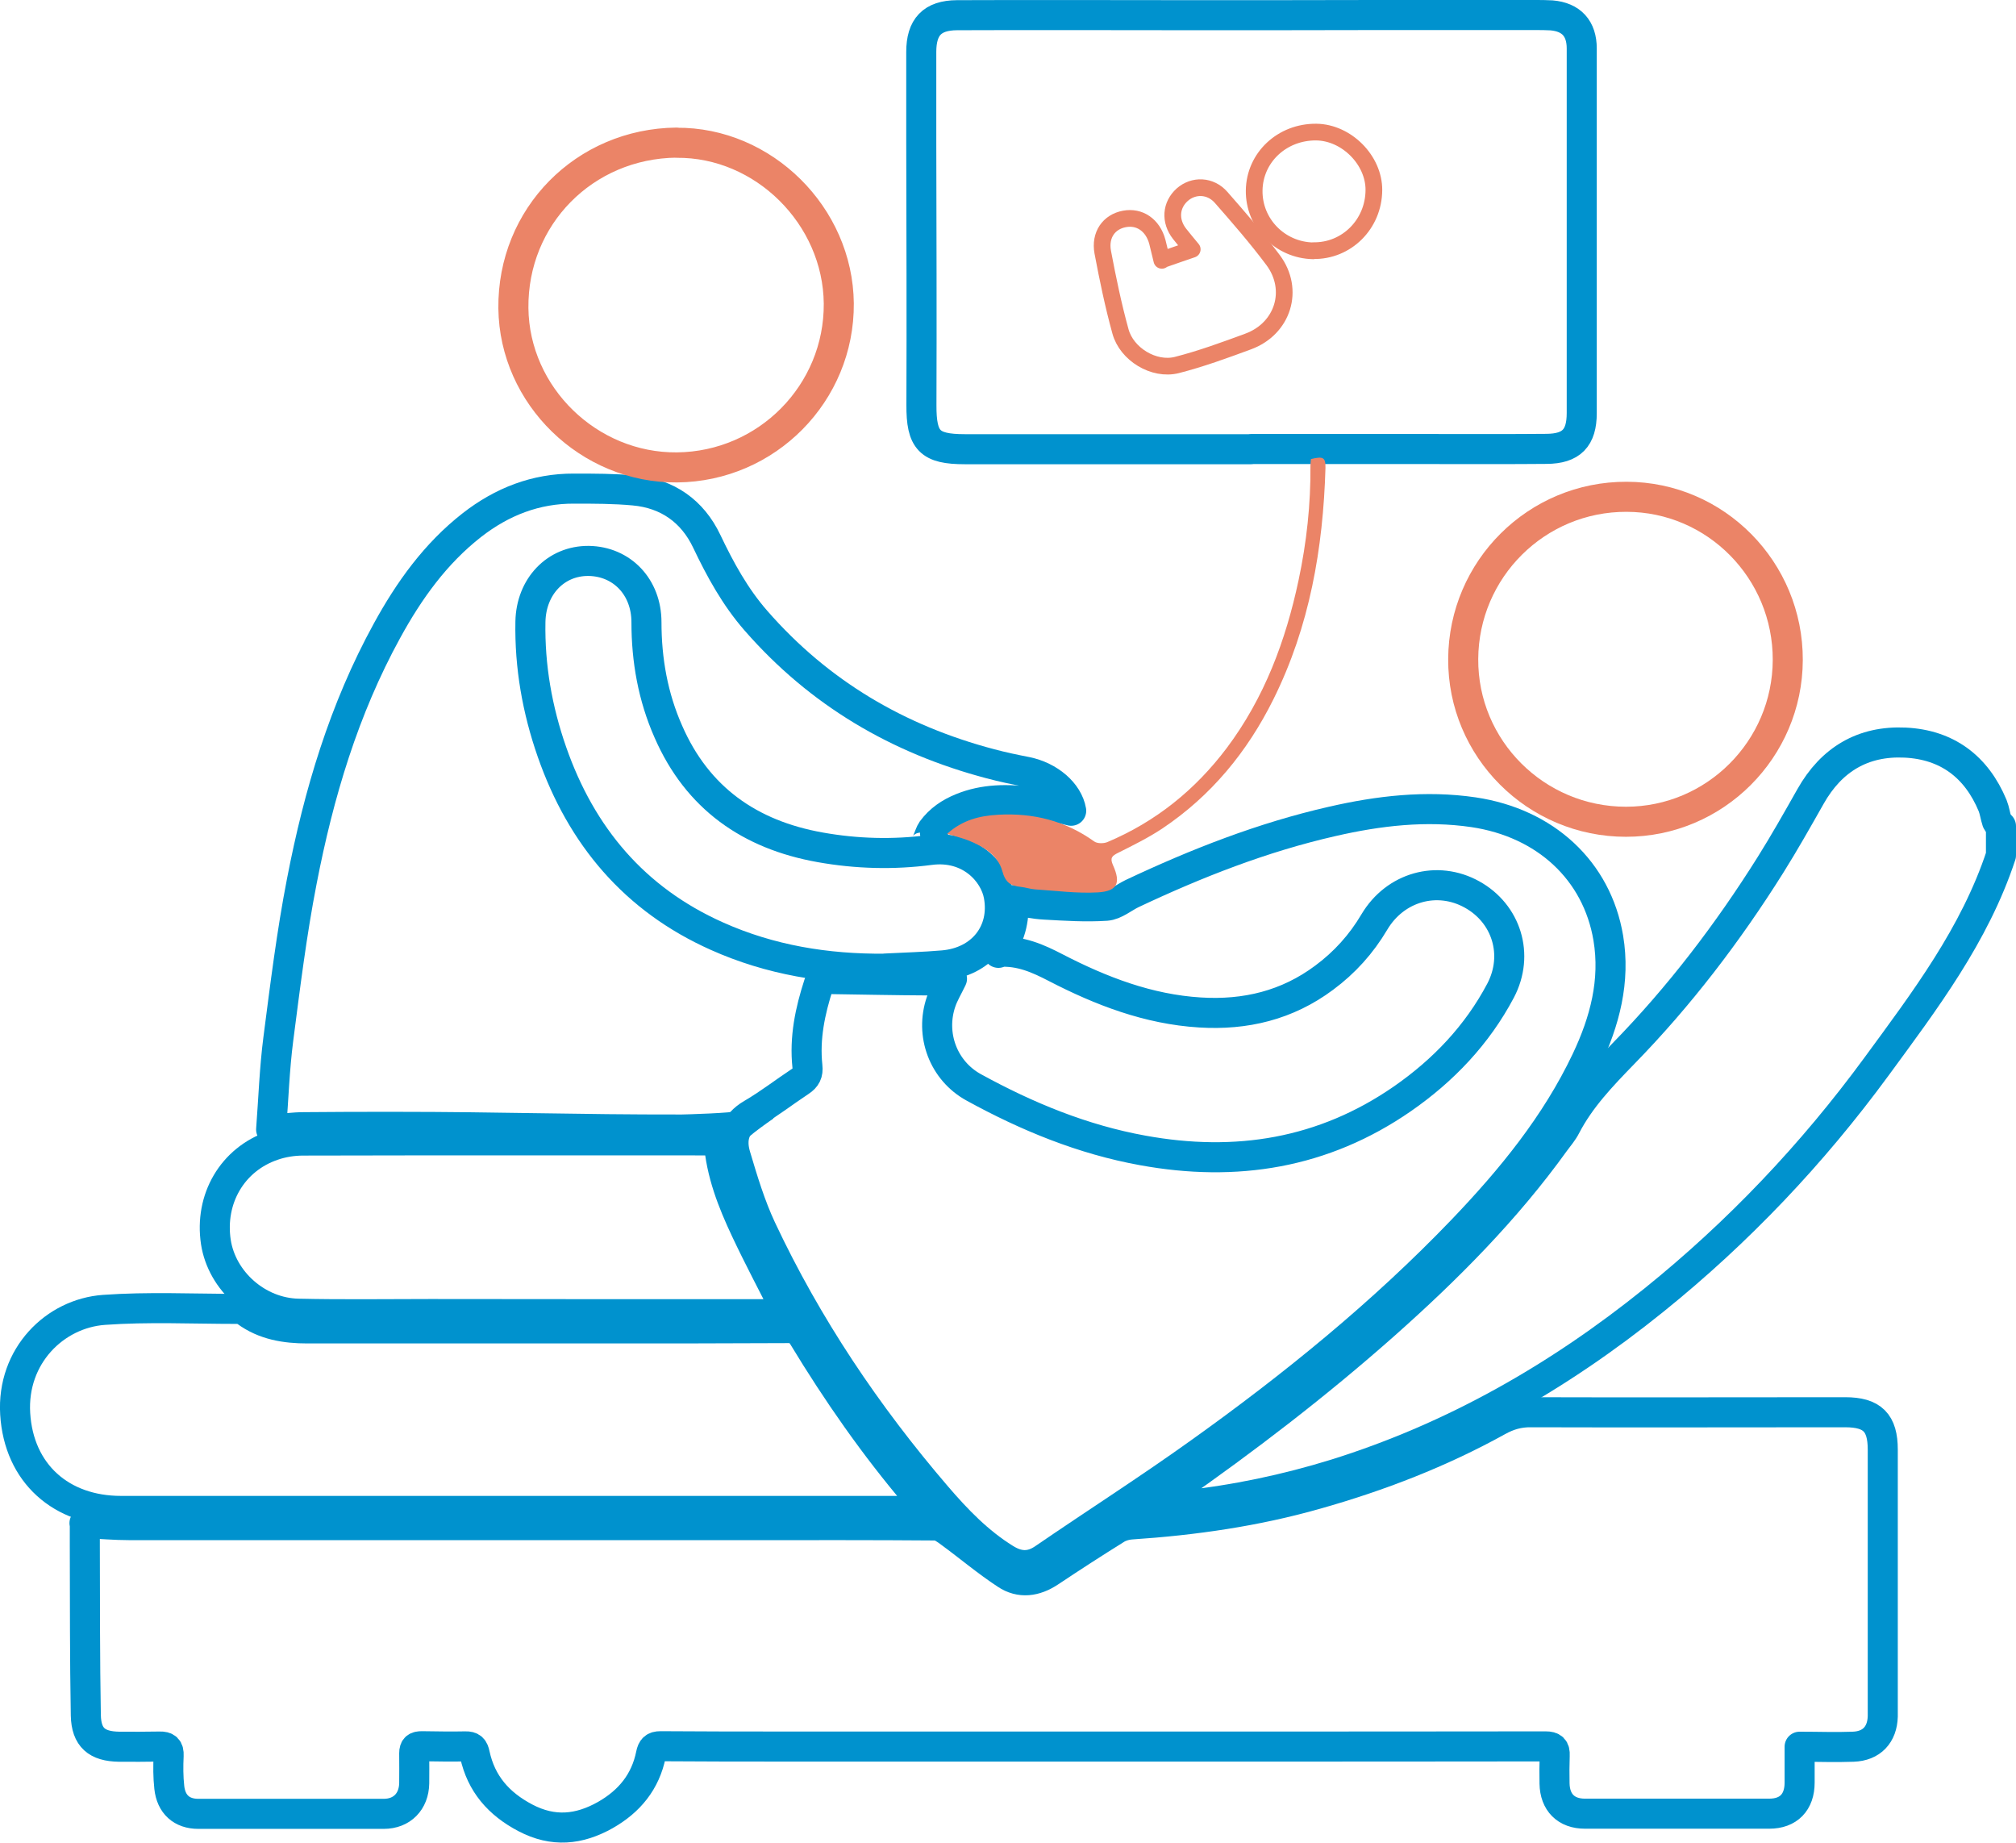
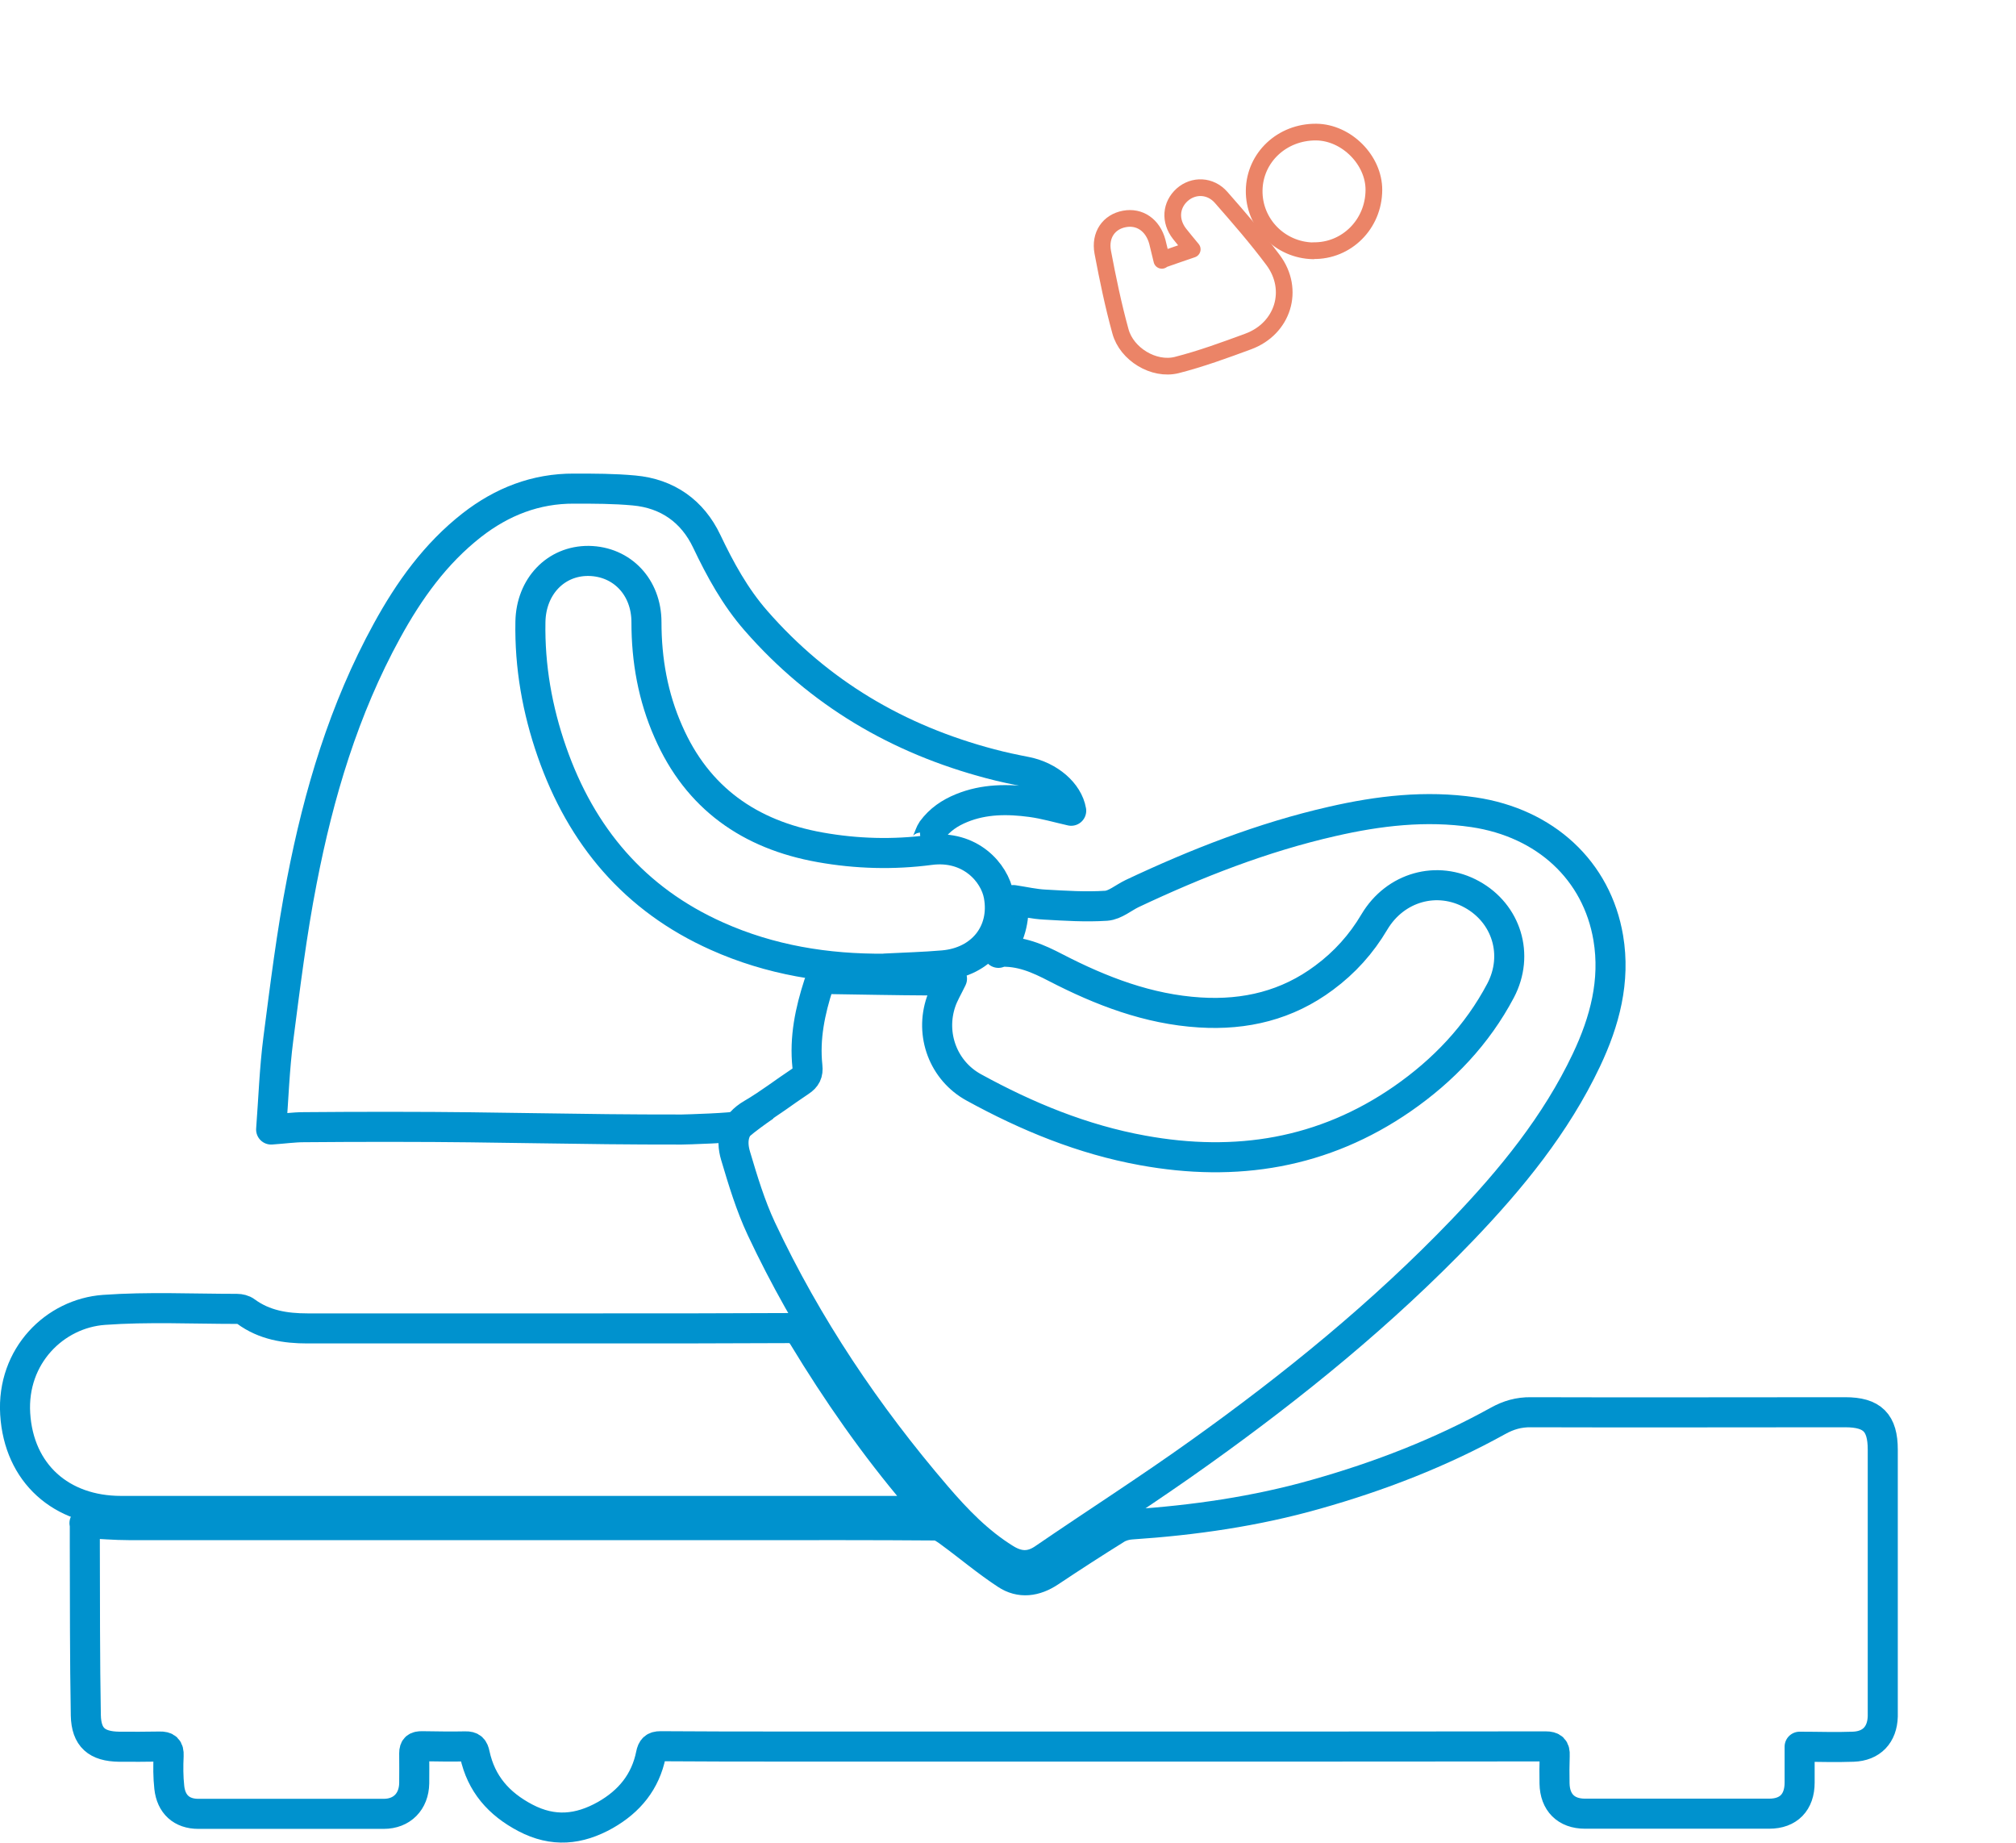
<svg xmlns="http://www.w3.org/2000/svg" id="Layer_2" data-name="Layer 2" viewBox="0 0 120.75 110.35">
  <defs>
    <style>
      .cls-1, .cls-2, .cls-3 {
        fill: none;
        stroke-linejoin: round;
      }

      .cls-1, .cls-3 {
        stroke: #eb8467;
      }

      .cls-4 {
        fill: #eb8467;
      }

      .cls-2 {
        stroke: #0092ce;
      }

      .cls-2, .cls-3 {
        stroke-width: 1.8px;
      }
    </style>
  </defs>
  <g id="Layer_1-2" data-name="Layer 1">
    <g>
-       <path class="cls-2" d="m119.85,51.22c-1.57,4.76-4.56,8.7-7.47,12.67-3.83,5.22-8.26,9.89-13.31,13.96-5.73,4.62-12.03,8.22-19.08,10.42-2.98.92-6.02,1.56-9.13,1.89-.66.07-1.32.15-1.98.22-.02-.05-.03-.11-.05-.16.45-.31.89-.63,1.34-.94,4.43-3.09,8.72-6.38,12.76-9.96,3.74-3.32,7.26-6.85,10.2-10.94.23-.31.49-.61.66-.95.87-1.67,2.15-3,3.45-4.34,3.35-3.43,6.25-7.23,8.8-11.29.84-1.34,1.62-2.72,2.4-4.1,1.25-2.22,3.14-3.35,5.67-3.23,2.51.12,4.27,1.44,5.24,3.77.12.3.16.64.26.94.04.11.16.19.24.29v1.74Z" />
      <path class="cls-2" d="m5.06,91.21c.93.04,1.81.12,2.7.12,12.37,0,24.75,0,37.12,0,3.72,0,7.44-.01,11.15.02.3,0,.62.24.89.44,1.12.82,2.18,1.72,3.34,2.48.84.56,1.75.44,2.62-.14,1.32-.88,2.65-1.74,4-2.58.25-.15.57-.24.87-.26,3.75-.25,7.46-.78,11.08-1.81,3.79-1.07,7.44-2.48,10.89-4.39.63-.35,1.25-.53,1.98-.52,6.27.02,12.55,0,18.82,0,1.63,0,2.25.63,2.25,2.24,0,5.03,0,10.07,0,15.1,0,.29,0,.58,0,.87-.03,1.1-.67,1.78-1.77,1.82-1.04.04-2.08,0-3.21,0,0,.73,0,1.44,0,2.15,0,1.17-.66,1.86-1.82,1.86-3.68,0-7.36,0-11.04,0-1.13,0-1.8-.68-1.82-1.81-.01-.56-.01-1.12.01-1.68.02-.4-.12-.54-.54-.54-6.66.01-13.32.01-19.98.01-8.44,0-16.88,0-25.32,0-2.57,0-5.15,0-7.72-.02-.37,0-.5.14-.57.49-.33,1.64-1.29,2.81-2.73,3.63-1.58.89-3.13,1.04-4.79.17-1.6-.84-2.65-2.04-3.03-3.8-.07-.35-.19-.49-.56-.48-.87.02-1.74,0-2.61-.01-.32,0-.46.08-.46.42.01.6,0,1.2,0,1.8-.02,1.09-.73,1.83-1.83,1.83-3.7,0-7.4,0-11.1,0-1,0-1.63-.57-1.74-1.58-.07-.63-.07-1.28-.04-1.91.02-.42-.14-.55-.53-.54-.81.01-1.63.02-2.44.01-1.33-.02-1.96-.55-1.99-1.88-.06-3.39-.05-6.77-.06-10.16,0-.44,0-.88,0-1.35Z" />
      <path class="cls-2" d="m59.8,57.06c.7-.93.97-1.95.9-3.16.66.1,1.26.24,1.87.27,1.23.07,2.47.15,3.69.07.53-.04,1.03-.48,1.55-.73,3.86-1.82,7.81-3.37,11.98-4.32,2.79-.64,5.61-.97,8.47-.55,4.3.64,7.39,3.49,8.07,7.53.43,2.57-.21,4.99-1.31,7.31-1.83,3.86-4.5,7.12-7.43,10.18-4.78,4.98-10.11,9.31-15.71,13.31-3.07,2.2-6.25,4.23-9.36,6.36-.81.56-1.55.49-2.32.01-1.6-.99-2.89-2.33-4.1-3.74-4.19-4.88-7.76-10.19-10.5-16.02-.65-1.39-1.1-2.88-1.54-4.36-.31-1.03-.07-1.91.98-2.52,1-.58,1.92-1.3,2.89-1.94.35-.23.48-.48.43-.91-.18-1.69.16-3.31.68-4.91.13-.41.41-.32.7-.31,1.95.03,3.91.07,5.86.08.45,0,.9-.06,1.42-.1-.25.52-.5.93-.65,1.37-.68,1.97.13,4.14,1.96,5.14,3.19,1.75,6.52,3.12,10.11,3.77,5.59,1.02,10.82.19,15.56-3.09,2.45-1.7,4.48-3.83,5.88-6.48,1.13-2.15.35-4.62-1.72-5.76-2.08-1.15-4.59-.45-5.84,1.65-.78,1.32-1.78,2.43-3.01,3.34-2.21,1.65-4.72,2.25-7.44,2.08-3.09-.19-5.92-1.28-8.63-2.68-1.06-.55-2.12-1.03-3.42-.95Z" />
-       <path class="cls-2" d="m74.93,26.9c-5.71,0-11.42,0-17.14,0-2.12,0-2.61-.52-2.6-2.65.02-5.25,0-10.49-.01-15.74,0-1.8,0-3.6,0-5.4,0-1.49.65-2.19,2.14-2.2,4.74-.02,9.49,0,14.23,0,3.56,0,7.13,0,10.69-.01,3.23,0,6.47,0,9.7,0,.33,0,.66,0,.99.02,1.19.1,1.81.79,1.81,1.98,0,7.28,0,14.56,0,21.84,0,1.49-.62,2.13-2.11,2.14-2.21.02-4.41.01-6.62.01-3.7,0-7.4,0-11.09,0Z" />
      <path class="cls-2" d="m45.81,66.24c-.54.38-1.06.75-1.57,1.18-.16.13-3.21.22-3.41.22-6.35.01-10.8-.16-17.16-.16-1.82,0-3.64,0-5.46.02-.61,0-1.23.09-1.97.14.14-1.84.2-3.64.43-5.42.41-3.16.8-6.34,1.41-9.46,1.01-5.22,2.52-10.29,5.1-14.99,1.32-2.41,2.9-4.62,5.09-6.33,1.8-1.4,3.82-2.19,6.11-2.18,1.2,0,2.4,0,3.59.11,2.01.18,3.51,1.25,4.36,3.04.81,1.7,1.7,3.33,2.95,4.76,3.79,4.34,8.51,7.11,14.05,8.57.71.19,1.43.34,2.15.48,1.37.28,2.49,1.24,2.68,2.33-.8-.18-1.58-.41-2.39-.52-1.41-.19-2.82-.19-4.17.36-.71.29-1.31.69-1.78,1.33-.18.25-.31,1-.64,1.03" />
      <path class="cls-2" d="m55.62,90.42c-.29.03-.45.06-.61.06-15.92,0-31.84,0-47.76,0-3.59,0-6.12-2.25-6.34-5.81-.21-3.48,2.38-6.02,5.32-6.23,2.64-.19,5.3-.06,7.96-.06.18,0,.4.05.54.16,1.1.81,2.37,1.01,3.68,1.01,5.89,0,11.77,0,17.66,0,3.72,0,7.44,0,11.16-.02.42,0,.66.16.88.51,2.03,3.35,4.26,6.55,6.8,9.54.21.24.42.48.71.83Z" />
-       <path class="cls-2" d="m43.05,68.33c.14,1.92.82,3.64,1.61,5.32.78,1.66,1.64,3.27,2.5,4.98-.26.02-.51.07-.77.07-6.87,0-13.75,0-20.62-.01-2.63,0-5.27.04-7.9-.02-2.45-.05-4.58-1.96-4.94-4.29-.39-2.58.98-4.95,3.41-5.78.57-.2,1.21-.3,1.82-.3,8.11-.02,16.23-.01,24.34-.01.17,0,.34.02.54.03Z" />
-       <path class="cls-3" d="m40.52,8.55c5.21-.05,9.67,4.37,9.72,9.62.04,5.37-4.3,9.77-9.69,9.82-5.28.05-9.74-4.29-9.8-9.53-.06-5.49,4.25-9.86,9.77-9.92Z" />
-       <path class="cls-3" d="m107.08,39.53c-.02,5.34-4.36,9.68-9.69,9.68-5.4,0-9.78-4.38-9.75-9.75.03-5.38,4.4-9.73,9.79-9.71,5.34.01,9.67,4.4,9.65,9.78Z" />
+       <path class="cls-3" d="m107.08,39.53Z" />
      <path class="cls-2" d="m53,58.01c-3.49.03-6.87-.52-10.06-1.95-4.93-2.2-8.12-5.99-9.88-11.03-.88-2.52-1.34-5.12-1.29-7.8.04-2.11,1.52-3.66,3.49-3.64,1.99.03,3.46,1.56,3.46,3.67,0,2.27.39,4.47,1.31,6.55,1.74,3.99,4.88,6.18,9.09,6.93,2.18.39,4.39.45,6.59.16,2.39-.31,3.86,1.35,4.11,2.73.4,2.18-1.01,3.98-3.33,4.18-1.16.1-2.32.13-3.48.19Z" />
-       <path class="cls-4" d="m56.72,49.94c.94-.85,1.98-1.09,3.07-1.15,2.09-.12,4.02.36,5.75,1.6.18.13.56.13.78.04,2.9-1.22,5.27-3.13,7.16-5.64,2.25-3,3.53-6.42,4.3-10.05.48-2.26.73-4.54.71-6.86,0-.13.02-.26.03-.39.74-.18.88-.1.87.53-.14,4.82-.95,9.5-3.12,13.86-1.56,3.14-3.73,5.78-6.66,7.74-.83.55-1.74,1-2.64,1.45-.36.18-.5.3-.31.73.49,1.08.27,1.57-.91,1.64-1.24.07-2.5-.1-3.75-.18-.29-.02-.57-.12-.86-.15-.6-.06-.92-.25-1.11-.96-.26-.94-1.14-1.47-2.05-1.83-.37-.14-.76-.24-1.26-.39Z" />
      <path class="cls-1" d="m69.59,15.56c.62-.22,1.18-.41,1.82-.63-.29-.35-.53-.64-.76-.93-.6-.77-.53-1.72.16-2.34.68-.6,1.69-.57,2.33.16,1.07,1.22,2.14,2.45,3.11,3.75,1.33,1.78.6,4.11-1.49,4.88-1.41.52-2.83,1.04-4.28,1.41-1.37.34-3-.65-3.37-2.02-.43-1.56-.76-3.15-1.06-4.74-.19-1.03.37-1.82,1.3-1.99.91-.17,1.7.37,1.97,1.37.09.35.17.7.27,1.11Z" />
      <path class="cls-1" d="m78.65,15.02c-1.98-.04-3.56-1.65-3.53-3.62.03-1.97,1.67-3.51,3.72-3.49,1.81.02,3.46,1.68,3.45,3.47-.01,2.05-1.64,3.67-3.64,3.63Z" />
    </g>
  </g>
</svg>